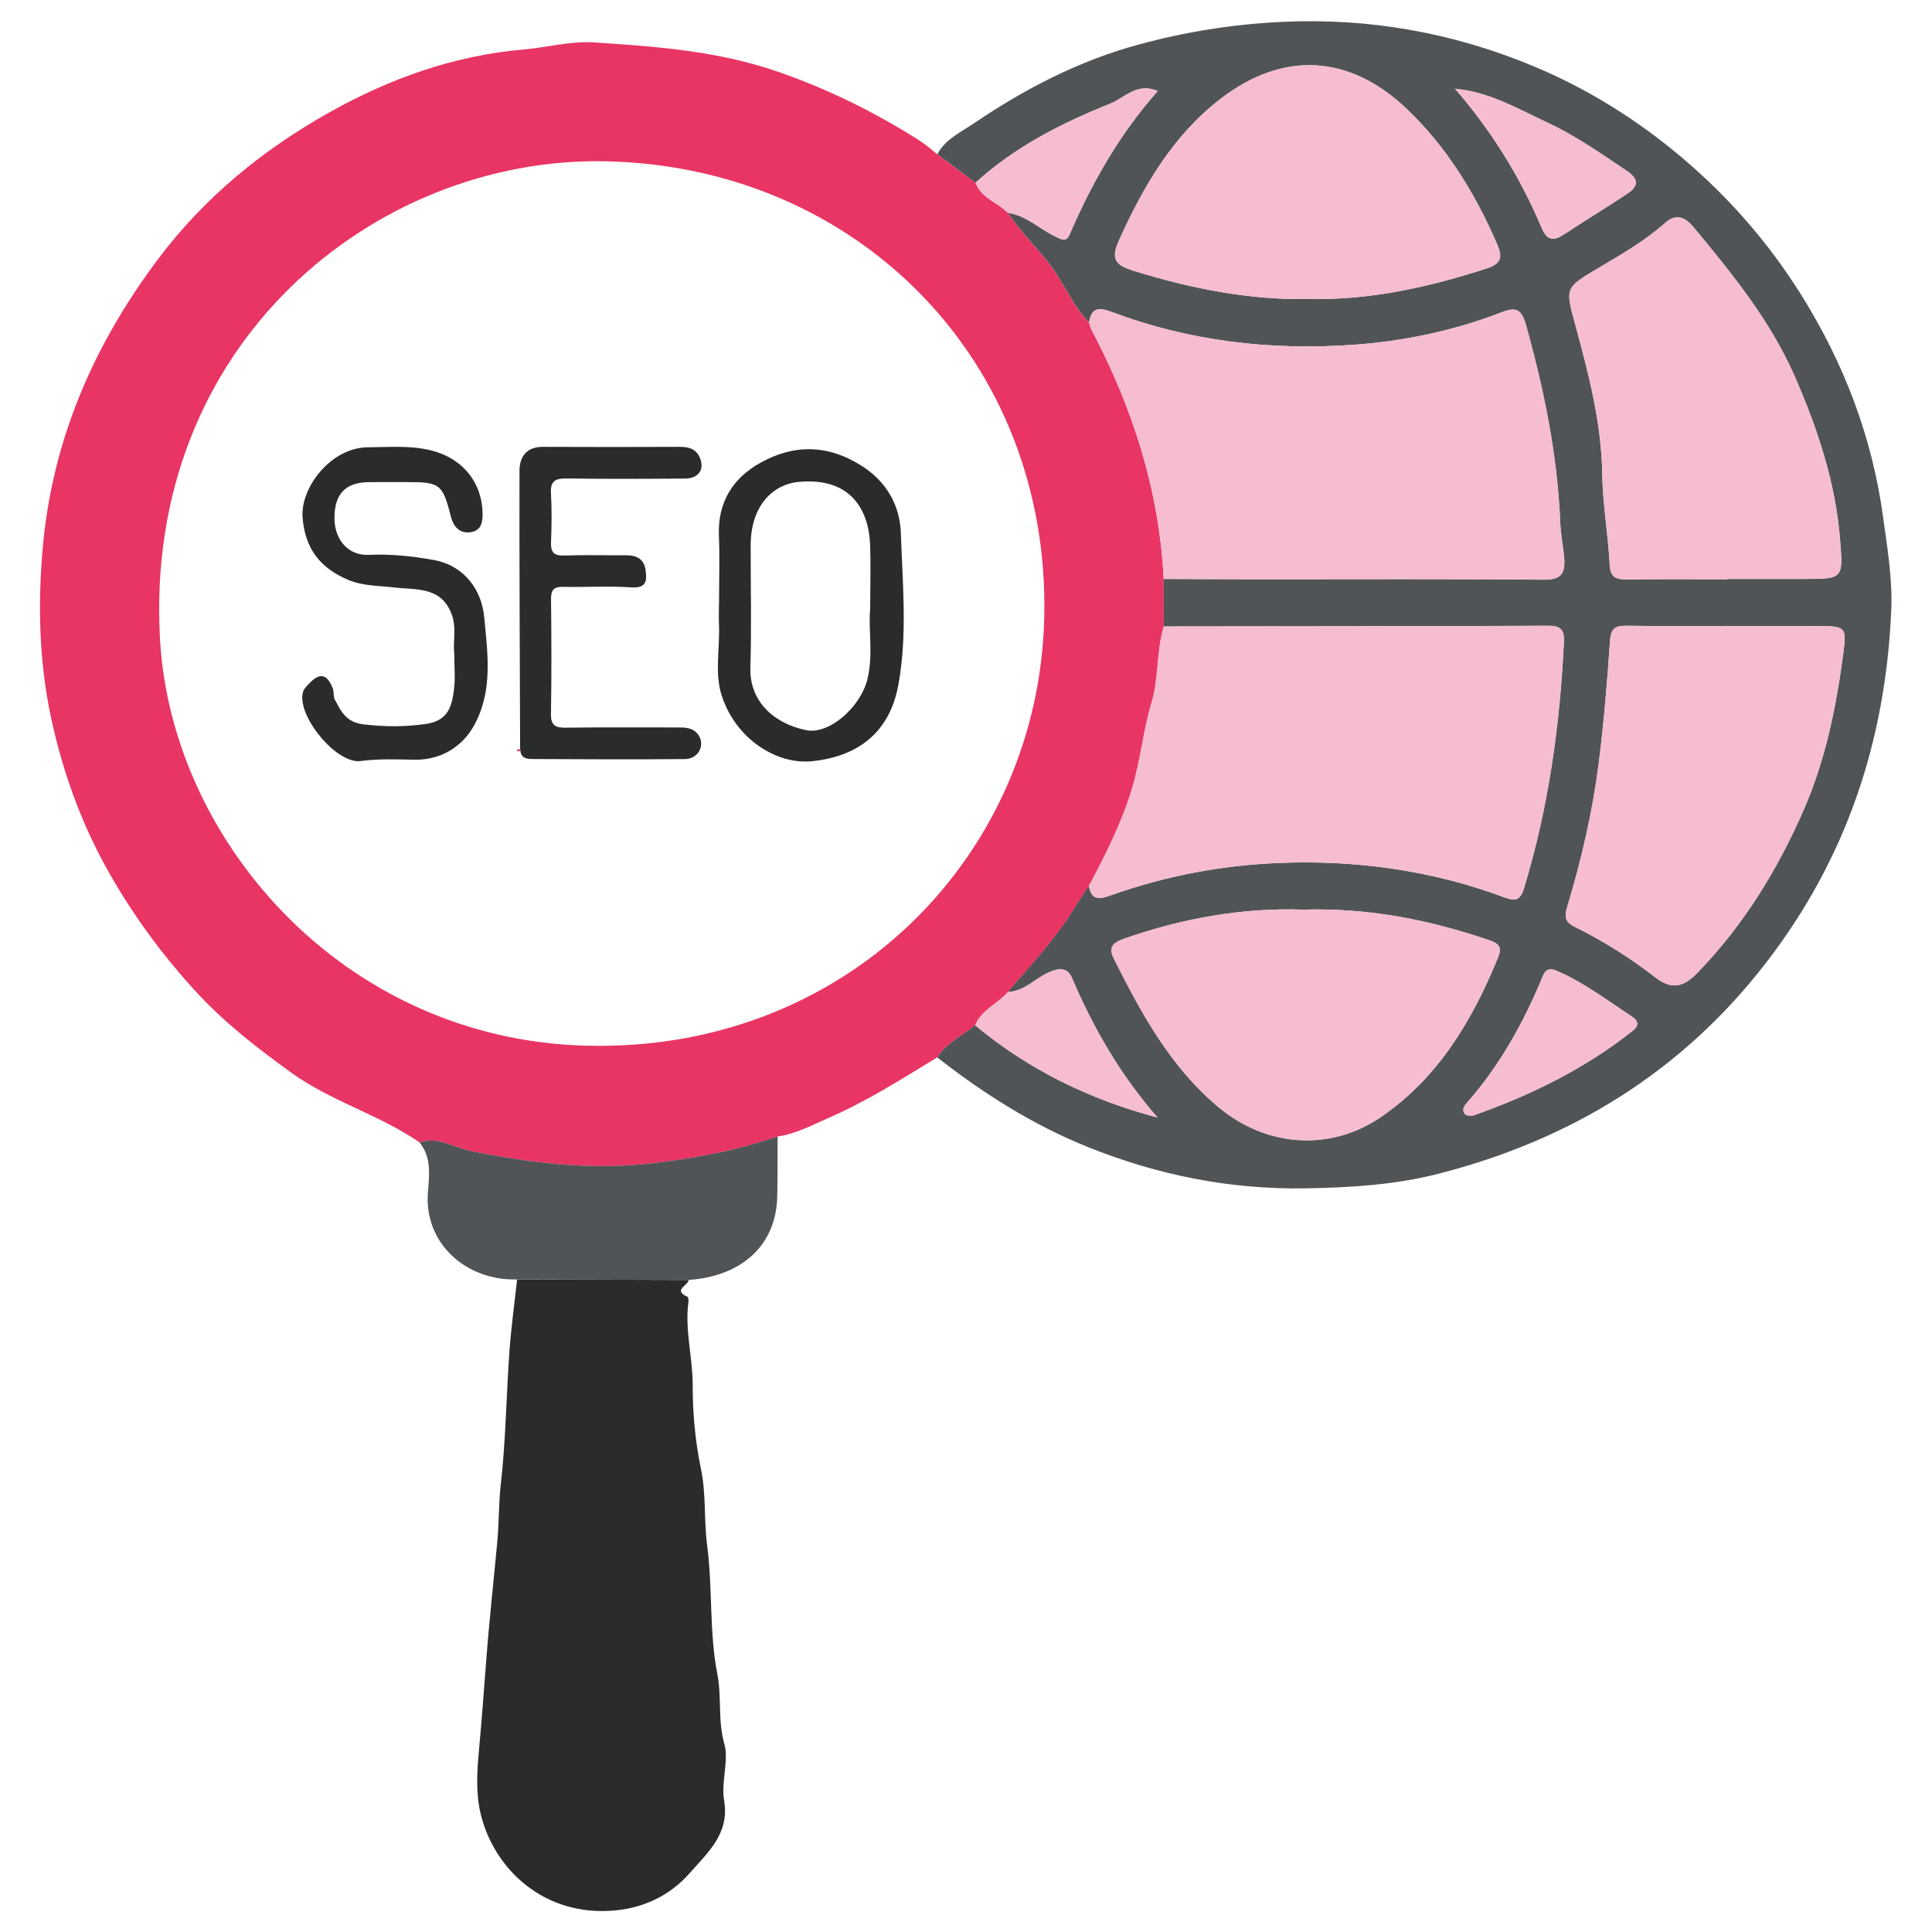
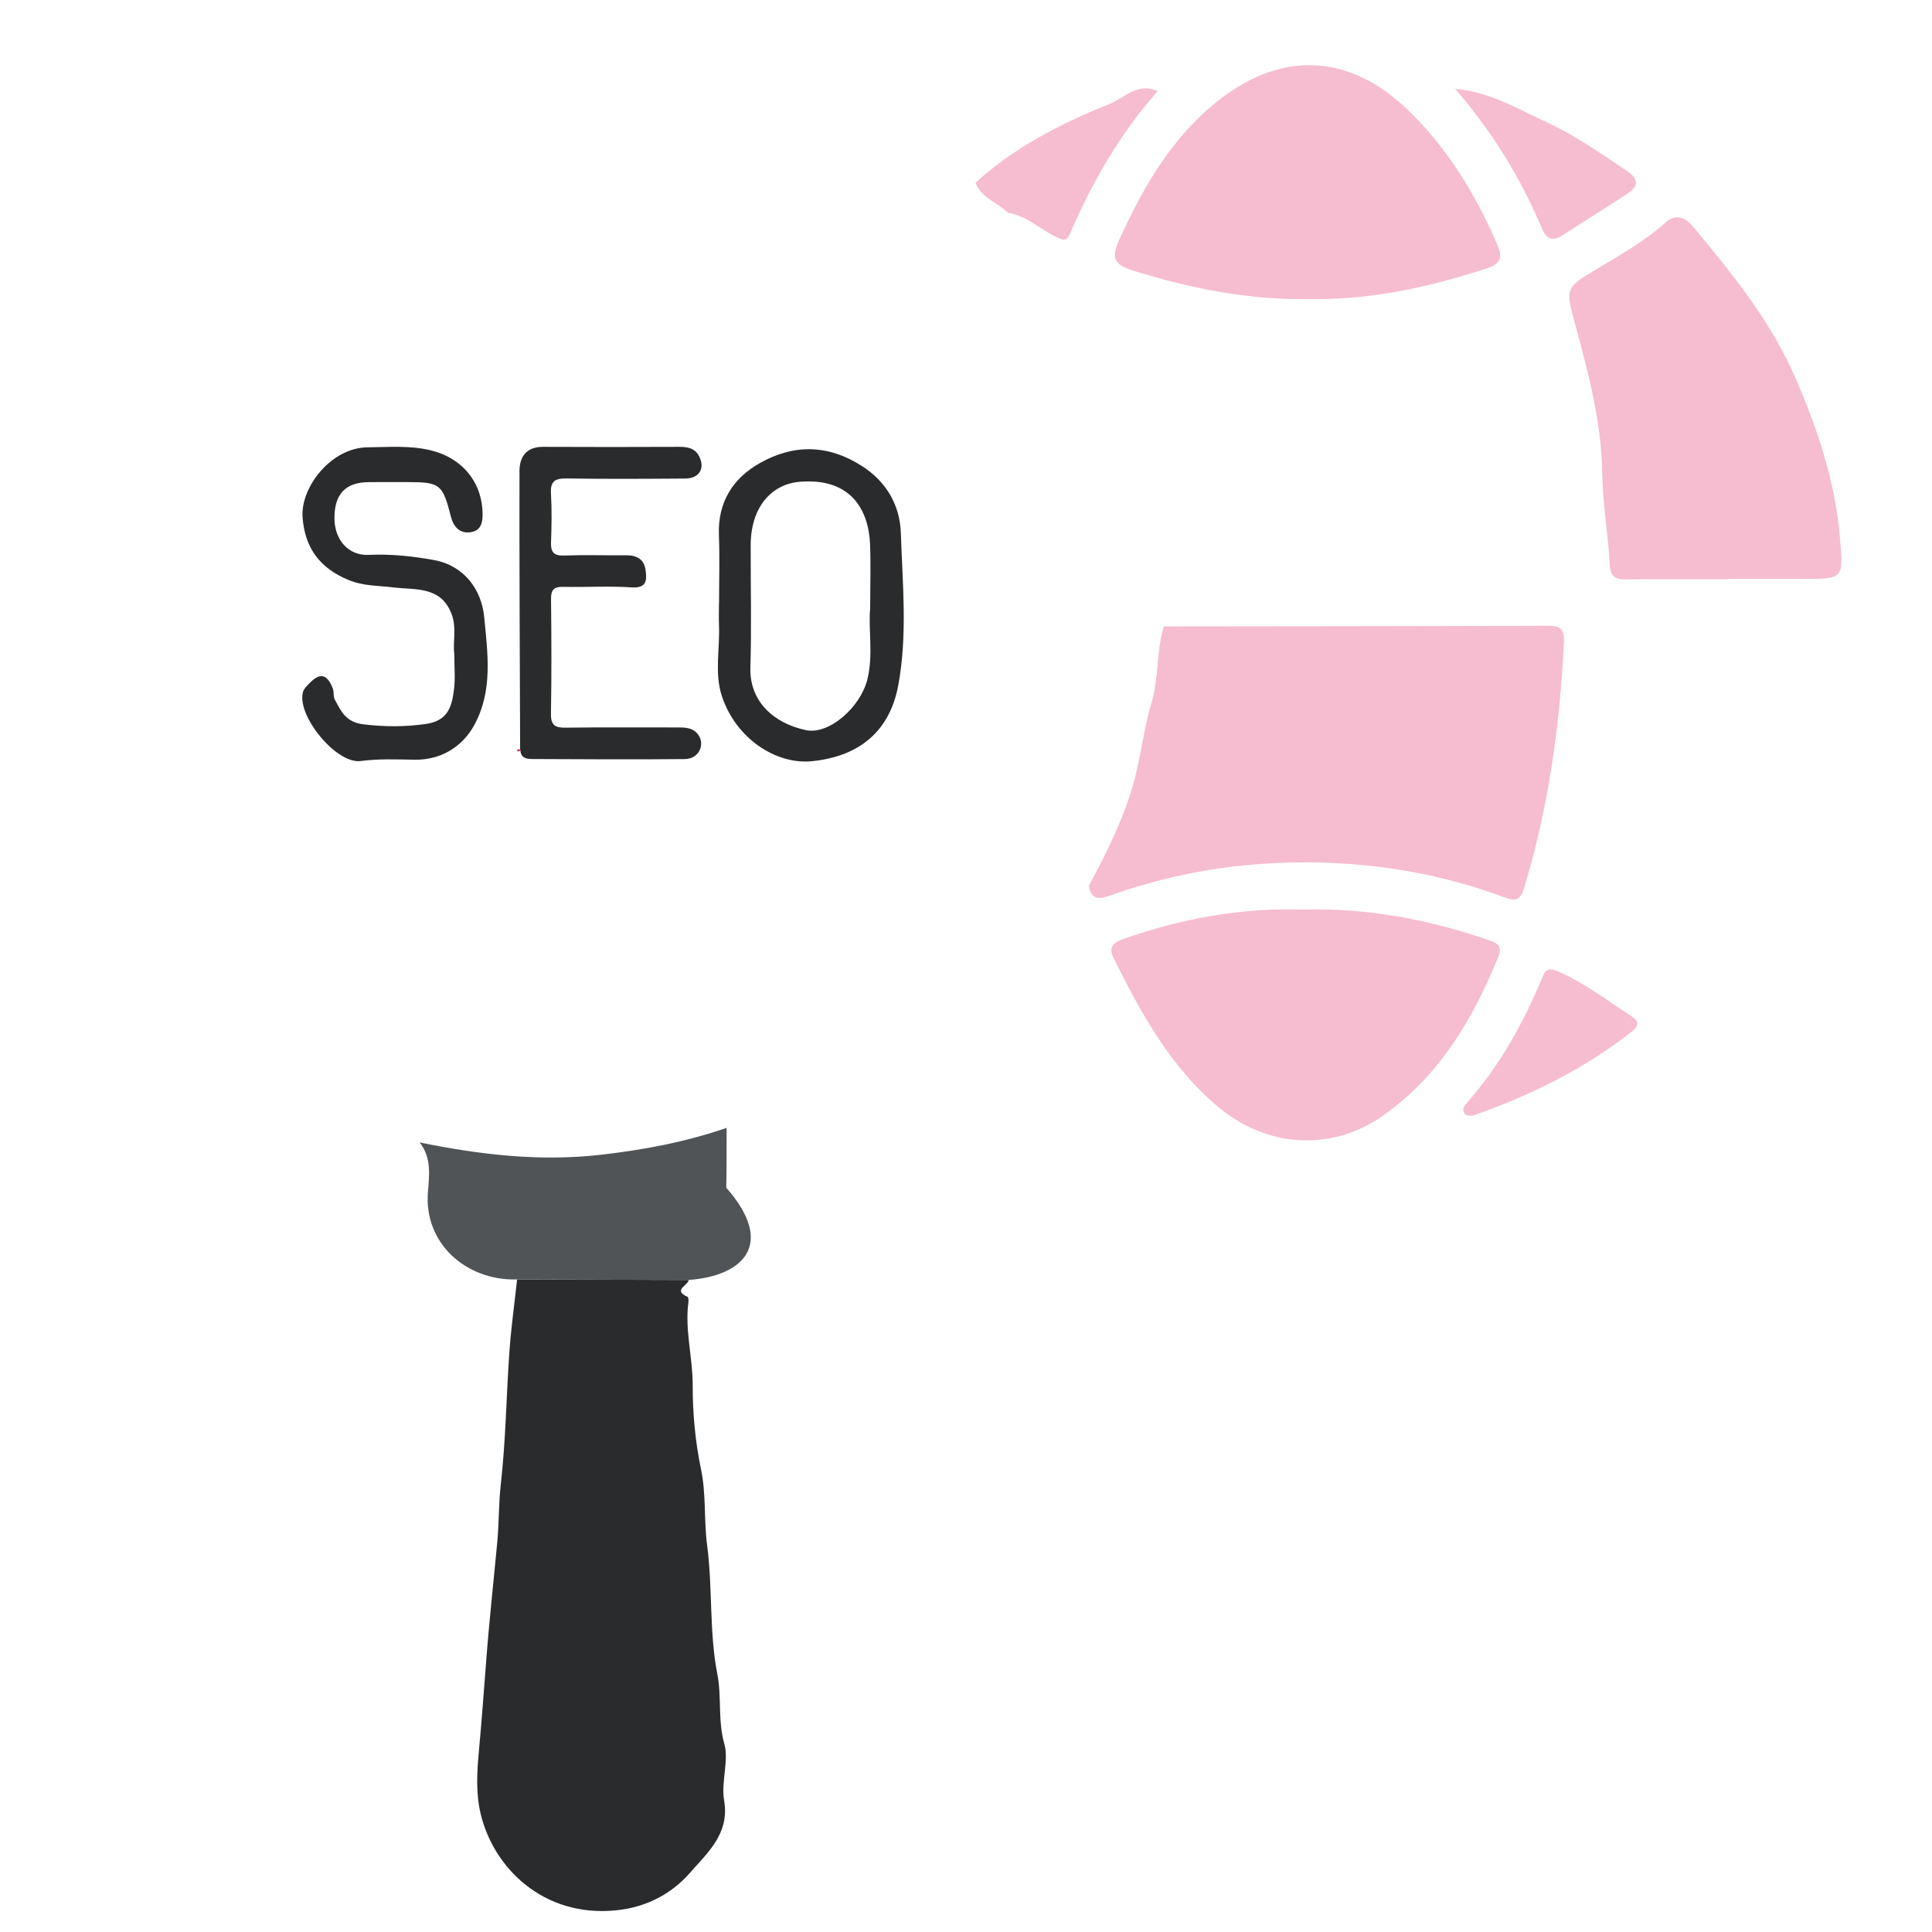
<svg xmlns="http://www.w3.org/2000/svg" version="1.1" id="Calque_1" x="0px" y="0px" viewBox="0 0 512 512" style="enable-background:new 0 0 512 512;" xml:space="preserve">
  <style type="text/css">
	.st0{fill:#E83564;}
	.st1{fill:#505457;}
	.st2{fill:#292B2D;}
	.st3{fill:#F6BCD0;}
</style>
  <g>
-     <path class="st0" d="M248.39,280.21c-9.47,5.77-18.84,11.74-29.06,16.16c-4.31,1.87-8.49,4.15-13.25,4.8   c-10.87,3.75-22.03,5.84-33.47,7.14c-16.25,1.84-32.08-0.07-47.91-3.29c-4.47-0.91-8.6-3.93-13.51-2.26   c-10.67-7.38-23.41-10.85-34.03-18.51c-9.17-6.62-17.97-13.45-25.6-21.84c-8.72-9.59-16.33-19.94-22.7-31.2   c-7.29-12.88-12.27-26.68-15.34-41.08c-3.23-15.14-3.55-30.65-2.1-45.92c2.66-28.11,13.59-53.12,30.59-75.7   C54.34,52.14,69.84,39.55,87.43,29.7c15.86-8.88,32.89-15,51.31-16.58c6.24-0.54,12.43-2.29,18.71-1.88   c16.52,1.08,32.89,2.26,48.89,7.83c13.28,4.62,25.55,10.71,37.3,18.15c1.68,1.06,3.17,2.43,4.75,3.66   c3.38,2.52,6.76,5.03,10.13,7.55c1.53,4.1,5.85,5.2,8.6,7.99c3.08,4.64,7.04,8.58,10.51,12.91c4.12,5.13,6.4,11.41,10.99,16.14   c0.21,0.63,0.33,1.3,0.63,1.88c10.91,20.72,17.97,42.55,19.14,66.09c0.01,4.2,0.01,8.39,0.02,12.59c-2.01,6.6-1.22,13.52-3.29,20.4   c-2.11,7.02-2.84,14.82-4.98,22.09c-2.73,9.24-7.05,17.81-11.57,26.27c-1.28,1.97-2.62,3.9-3.84,5.91   c-4.93,8.14-11.5,14.98-17.6,22.19c-2.71,3.13-7.03,4.68-8.7,8.83C255.01,274.46,250.89,276.39,248.39,280.21z M158.8,277.16   c67.04,0.01,116.37-51.17,117.93-113.3c1.72-68.21-49.58-119.88-116.51-121.12C99.58,41.62,37.8,90.95,42.42,169.69   C45.61,223.89,92.74,277.33,158.8,277.16z" />
-     <path class="st1" d="M288.62,85.45c-4.59-4.73-6.87-11.01-10.99-16.14c-3.47-4.32-7.43-8.27-10.51-12.9   c4.96,0.7,8.44,4.38,12.76,6.37c1.56,0.72,2.67,1.48,3.63-0.75c5.9-13.72,13.26-26.58,23.29-37.9c-5.47-2.37-8.74,1.79-12.61,3.35   c-12.91,5.18-25.26,11.44-35.67,20.94c-3.38-2.52-6.76-5.03-10.13-7.55c2.17-4.01,6.25-5.84,9.75-8.21   c13.47-9.13,27.77-16.55,43.59-20.85c12.39-3.37,24.87-5.37,37.77-6c23.26-1.14,45.52,2.85,66.8,11.7   c14.29,5.94,27.42,14.11,39.37,24.2c12.6,10.65,23.26,22.89,31.91,36.82c11.16,17.95,18.57,37.36,21.45,58.43   c1.13,8.24,2.53,16.45,2.17,24.79c-1.48,34.58-11.92,65.92-33.27,93.51c-22.37,28.91-51.66,46.81-86.74,55.8   c-11.47,2.94-23.19,3.65-35.01,3.86c-20.13,0.37-39.41-3.5-57.95-10.97c-14.47-5.83-27.58-14.13-39.86-23.74   c2.51-3.82,6.62-5.75,10.04-8.5c14.22,11.81,30.41,19.69,48.36,24.45c-9.76-11.13-16.98-23.59-22.7-37.01   c-1.16-2.72-3.31-2.71-6-1.53c-3.72,1.63-6.57,5.08-10.96,5.26c6.1-7.21,12.66-14.05,17.6-22.19c1.22-2.01,2.56-3.94,3.84-5.91   c0.74,4.3,3.41,3.33,6.2,2.35c14.26-5.02,28.97-7.81,44.07-8.43c20.54-0.84,40.54,1.93,59.86,9.11c2.66,0.99,4.16,0.97,5.15-2.27   c6.51-21.36,9.57-43.25,10.62-65.49c0.14-3.06-0.82-4.23-4.04-4.21c-34,0.13-68.01,0.14-102.01,0.18   c-0.01-4.2-0.01-8.39-0.02-12.59c9.1,0.03,18.21,0.08,27.31,0.08c24.4,0.01,48.79-0.13,73.19,0.12c4.7,0.05,5.98-1.41,5.63-5.85   c-0.25-3.08-0.91-6.11-1.03-9.15c-0.72-17.88-4.26-35.22-9.06-52.41c-1.23-4.4-2.68-4.93-6.57-3.43   c-12.69,4.9-25.99,7.67-39.47,8.6c-21.74,1.5-43.12-0.95-63.66-8.68C291.4,81.46,289.23,81.35,288.62,85.45z M385.53,23.54   c-0.13-0.09-0.25-0.18-0.38-0.27c0.14,0.07,0.28,0.15,0.42,0.22c9.62,11.07,17.28,23.38,22.97,36.88c1.38,3.28,3.06,3.62,5.84,1.8   c5.59-3.66,11.28-7.14,16.85-10.82c3.08-2.03,3.09-3.92-0.21-6.13c-6.84-4.58-13.6-9.34-21.05-12.79   C402.12,28.79,394.49,24.26,385.53,23.54z M457.92,165.93c0-0.02,0-0.03,0-0.05c-8.93,0-17.87,0.08-26.8-0.05   c-2.88-0.04-4.21,0.55-4.44,3.89c-0.74,10.92-1.63,21.85-3.02,32.71c-1.65,12.86-4.58,25.49-8.33,37.9c-0.83,2.75-0.5,4.06,2,5.29   c7.53,3.72,14.65,8.19,21.25,13.32c4.68,3.64,7.75,2.48,11.4-1.29c12.2-12.62,21.18-27.31,28.13-43.29   c5.77-13.26,8.56-27.34,10.44-41.61c0.85-6.5,0.42-6.83-6.39-6.83C474.07,165.93,465.99,165.93,457.92,165.93z M457.83,153.51   c0-0.03,0-0.05,0-0.08c6.69,0,13.38,0,20.07,0c10.62,0,10.58,0,9.71-10.69c-1.23-15.01-5.92-29.07-11.88-42.74   c-6.49-14.91-16.64-27.41-26.92-39.77c-1.75-2.11-4.26-4.06-7.5-1.18c-5.39,4.8-11.65,8.38-17.84,12.05   c-8.91,5.28-8.66,5.22-5.91,15.32c3.5,12.85,6.86,25.83,7.05,39.21c0.11,8.1,1.57,16,1.97,24.02c0.19,3.8,2.14,3.93,4.99,3.9   C440.33,153.45,449.08,153.51,457.83,153.51z M346.67,79.25c16.71,0.33,32.12-3.21,47.34-8.11c3.91-1.26,4.2-3.06,2.78-6.34   c-5.81-13.44-13.31-25.75-23.97-35.92c-15.11-14.4-32.65-15.5-49.28-2.75c-12.69,9.73-20.45,23.12-26.96,37.48   c-2.35,5.18-0.92,6.66,3.82,8.14C315.69,76.52,331.2,79.52,346.67,79.25z M345.39,241.06c-15.82-0.55-31.88,2.22-47.56,7.73   c-3.27,1.15-4.05,2.48-2.58,5.4c7.27,14.46,14.95,28.59,27.68,39.23c12.73,10.63,29.73,11.84,43.33,2.41   c15.05-10.44,23.95-25.51,30.74-42.09c1.2-2.93,0.09-3.76-2.56-4.65C378.77,243.77,362.79,240.56,345.39,241.06z M390.11,295.65   c0.17-0.03,0.34-0.04,0.5-0.1c15.12-5.33,29.35-12.33,42-22.32c2.13-1.68,1.3-2.9-0.37-3.99c-6.3-4.12-12.31-8.72-19.28-11.78   c-1.9-0.84-3.19-0.98-4.09,1.2c-5.06,12.27-11.42,23.77-20.27,33.77c-0.57,0.65-1.04,1.41-0.68,2.33   C388.33,295.79,389.27,295.62,390.11,295.65z" />
    <path class="st2" d="M182.51,339.2c-0.12,1.47-4.37,2.68-0.29,4.48c0.24,0.11,0.28,0.97,0.21,1.45   c-0.97,7.38,1.15,14.59,1.14,21.95c-0.01,7.41,0.67,14.96,2.19,22.2c1.42,6.76,0.75,13.53,1.64,20.28   c1.49,11.27,0.52,22.93,2.69,34.02c1.21,6.2,0.1,12.36,1.87,18.6c1.24,4.37-0.91,10.09-0.06,14.98c1.52,8.77-4.42,13.84-9.01,19.11   c-4.97,5.71-11.72,9.22-19.75,10c-19.23,1.86-32.41-11.34-35.78-25.66c-1.28-5.45-0.96-10.95-0.47-16.31   c0.73-7.94,1.33-15.88,1.93-23.83c0.8-10.64,1.98-21.26,2.97-31.88c0.47-5.08,0.35-10.16,0.93-15.28   c1.32-11.64,1.45-23.41,2.28-35.11c0.45-6.39,1.35-12.76,2.04-19.14C152.2,339.12,167.36,339.16,182.51,339.2z" />
-     <path class="st1" d="M182.51,339.2c-15.16-0.04-30.31-0.08-45.47-0.13c-13.71,0.37-24.71-9.74-23.64-23.11   c0.36-4.47,1-9.23-2.22-13.21c4.9-1.67,9.04,1.36,13.51,2.26c15.83,3.22,31.66,5.13,47.91,3.29c11.45-1.3,22.6-3.39,33.47-7.14   c-0.02,5.29,0.03,10.58-0.09,15.86C205.72,329.82,196.84,338.18,182.51,339.2z" />
+     <path class="st1" d="M182.51,339.2c-15.16-0.04-30.31-0.08-45.47-0.13c-13.71,0.37-24.71-9.74-23.64-23.11   c0.36-4.47,1-9.23-2.22-13.21c15.83,3.22,31.66,5.13,47.91,3.29c11.45-1.3,22.6-3.39,33.47-7.14   c-0.02,5.29,0.03,10.58-0.09,15.86C205.72,329.82,196.84,338.18,182.51,339.2z" />
    <path class="st3" d="M308.41,166.01c34-0.04,68.01-0.05,102.01-0.18c3.23-0.01,4.19,1.15,4.04,4.21   c-1.05,22.24-4.11,44.13-10.62,65.49c-0.99,3.25-2.49,3.26-5.15,2.27c-19.31-7.18-39.32-9.95-59.86-9.11   c-15.1,0.62-29.8,3.41-44.07,8.43c-2.79,0.98-5.46,1.96-6.2-2.35c4.53-8.46,8.85-17.04,11.57-26.27   c2.15-7.27,2.88-15.07,4.98-22.09C307.19,179.53,306.4,172.61,308.41,166.01z" />
-     <path class="st3" d="M288.62,85.45c0.62-4.1,2.78-3.99,6.11-2.74c20.54,7.73,41.92,10.18,63.66,8.68   c13.48-0.93,26.78-3.7,39.47-8.6c3.89-1.5,5.34-0.97,6.57,3.43c4.8,17.19,8.34,34.53,9.06,52.41c0.12,3.04,0.78,6.07,1.03,9.15   c0.36,4.44-0.92,5.9-5.63,5.85c-24.39-0.25-48.79-0.11-73.19-0.12c-9.1,0-18.21-0.05-27.31-0.08   c-1.17-23.54-8.23-45.37-19.14-66.09C288.95,86.76,288.82,86.08,288.62,85.45z" />
-     <path class="st3" d="M267.12,262.88c4.39-0.19,7.24-3.64,10.96-5.26c2.69-1.18,4.84-1.19,6,1.53c5.72,13.41,12.94,25.88,22.7,37.01   c-17.95-4.76-34.14-12.64-48.36-24.45C260.1,267.56,264.41,266.01,267.12,262.88z" />
    <path class="st3" d="M258.53,48.42c10.41-9.5,22.76-15.75,35.67-20.94c3.87-1.56,7.14-5.72,12.61-3.35   c-10.03,11.32-17.39,24.18-23.29,37.9c-0.96,2.23-2.07,1.46-3.63,0.75c-4.32-1.99-7.8-5.67-12.76-6.37   C264.37,53.62,260.05,52.52,258.53,48.42z" />
-     <path class="st3" d="M457.92,165.93c8.08,0,16.15,0,24.23,0c6.8,0,7.24,0.33,6.39,6.83c-1.87,14.26-4.67,28.35-10.44,41.61   c-6.95,15.98-15.93,30.66-28.13,43.29c-3.64,3.77-6.72,4.93-11.4,1.29c-6.6-5.13-13.72-9.61-21.25-13.32   c-2.49-1.23-2.83-2.54-2-5.29c3.75-12.41,6.68-25.04,8.33-37.9c1.39-10.86,2.27-21.79,3.02-32.71c0.23-3.34,1.56-3.93,4.44-3.89   c8.93,0.12,17.87,0.05,26.8,0.05C457.92,165.9,457.92,165.91,457.92,165.93z" />
    <path class="st3" d="M457.83,153.51c-8.75,0-17.5-0.06-26.25,0.03c-2.85,0.03-4.8-0.1-4.99-3.9c-0.4-8.01-1.85-15.92-1.97-24.02   c-0.19-13.38-3.55-26.36-7.05-39.21c-2.75-10.1-2.99-10.04,5.91-15.32c6.18-3.67,12.45-7.25,17.84-12.05   c3.23-2.88,5.74-0.93,7.5,1.18c10.27,12.36,20.43,24.86,26.92,39.77c5.95,13.68,10.65,27.73,11.88,42.74   c0.88,10.69,0.92,10.69-9.71,10.69c-6.69,0-13.38,0-20.07,0C457.83,153.45,457.83,153.48,457.83,153.51z" />
    <path class="st3" d="M346.67,79.25c-15.47,0.27-30.98-2.73-46.27-7.5c-4.74-1.48-6.17-2.95-3.82-8.14   c6.51-14.36,14.27-27.75,26.96-37.48c16.63-12.75,34.17-11.65,49.28,2.75c10.66,10.16,18.16,22.48,23.97,35.92   c1.42,3.28,1.13,5.08-2.78,6.34C378.79,76.04,363.38,79.58,346.67,79.25z" />
    <path class="st3" d="M345.39,241.06c17.4-0.5,33.38,2.72,49.04,8.03c2.65,0.9,3.76,1.73,2.56,4.65   c-6.79,16.57-15.69,31.64-30.74,42.09c-13.59,9.43-30.6,8.22-43.33-2.41c-12.74-10.64-20.42-24.77-27.68-39.23   c-1.47-2.92-0.69-4.25,2.58-5.4C313.5,243.27,329.56,240.5,345.39,241.06z" />
    <path class="st3" d="M385.53,23.54c8.96,0.72,16.59,5.24,24.45,8.89c7.45,3.46,14.21,8.21,21.05,12.79   c3.31,2.21,3.29,4.1,0.21,6.13c-5.57,3.68-11.27,7.17-16.85,10.82c-2.78,1.82-4.46,1.48-5.84-1.8   c-5.69-13.5-13.35-25.81-22.97-36.88L385.53,23.54z" />
    <path class="st3" d="M390.11,295.66c-0.83-0.04-1.77,0.13-2.18-0.9c-0.37-0.92,0.1-1.69,0.68-2.33c8.85-10,15.21-21.49,20.27-33.77   c0.9-2.18,2.19-2.04,4.09-1.2c6.96,3.06,12.97,7.66,19.28,11.78c1.67,1.09,2.49,2.31,0.37,3.99c-12.65,9.99-26.87,17-42,22.32   C390.45,295.61,390.28,295.62,390.11,295.66z" />
    <path class="st3" d="M385.58,23.5c-0.14-0.07-0.28-0.15-0.42-0.22c0.13,0.09,0.25,0.18,0.38,0.27   C385.53,23.54,385.58,23.5,385.58,23.5z" />
    <path class="st2" d="M190.56,159.89c0-6,0.19-12.01-0.04-18.01c-0.34-8.75,3.65-15.12,10.92-19.2c8.99-5.05,18.08-4.9,27.03,0.85   c6.57,4.22,10.02,10.51,10.26,17.69c0.45,13.48,1.81,27.13-0.7,40.48c-2.4,12.77-11.06,18.84-22.84,20.03   c-9.45,0.96-20.21-5.95-23.91-17.33c-1.97-6.04-0.47-12.55-0.74-18.85c-0.08-1.88-0.01-3.77-0.01-5.66   C190.53,159.89,190.54,159.89,190.56,159.89z M230.61,161.31c0-6.53,0.19-11.86-0.04-17.17c-0.38-8.86-4.96-17.55-18.53-16.47   c-7.76,0.61-13.08,6.91-13.1,16.79c-0.03,10.81,0.25,21.63-0.08,32.44c-0.27,9,6.25,14.84,14.77,16.6   c6.07,1.26,14.37-6.02,16.23-13.44C231.5,173.44,230.06,166.73,230.61,161.31z" />
    <path class="st2" d="M120.39,173.19c-0.42-2.99,0.69-6.77-0.72-10.48c-2.83-7.45-9.63-6.33-15.37-7.04   c-4.01-0.5-7.95-0.32-11.92-1.96c-7.53-3.1-11.59-8.38-12.2-16.65c-0.57-7.77,7.43-18.45,17.3-18.52   c5.44-0.04,10.87-0.53,16.33,0.72c8.65,1.98,14.1,8.53,14.08,17.24c-0.01,2.7-0.9,4.3-3.41,4.57c-2.82,0.3-4.35-1.66-4.97-4.1   c-2.2-8.63-2.85-9.21-11.47-9.21c-3.44,0-6.87-0.03-10.31,0.01c-6.17,0.06-9.1,3.14-9.1,9.53c-0.01,5.76,3.72,10.01,9.11,9.75   c5.84-0.28,11.65,0.35,17.26,1.37c7.97,1.46,12.64,7.79,13.33,15.2c0.89,9.47,2.36,19.34-2.63,28.51   c-3.22,5.91-9.03,9.32-15.83,9.2c-4.76-0.08-9.52-0.28-14.32,0.35c-6.35,0.83-16.72-11.77-15.32-18.02   c0.25-1.13,0.99-1.76,1.67-2.48c2.82-3.01,4.78-2.64,6.29,1.25c0.36,0.92,0.08,2.12,0.53,2.95c1.68,3.1,2.88,6.01,7.62,6.58   c5.62,0.67,10.89,0.69,16.5-0.1c5.97-0.84,6.92-4.73,7.48-9.19C120.69,179.79,120.39,176.83,120.39,173.19z" />
    <path class="st2" d="M137.84,198.53c-0.08-24.57-0.22-49.15-0.17-73.72c0.01-3.71,1.81-6.41,6.21-6.39   c12.03,0.06,24.06,0.05,36.09,0c2.2-0.01,4.17,0.33,5.27,2.42c1.7,3.25,0.11,5.95-3.62,5.98c-10.48,0.08-20.97,0.14-31.45-0.02   c-3.06-0.05-4.35,0.71-4.16,3.98c0.25,4.28,0.18,8.6,0.02,12.89c-0.1,2.64,0.71,3.65,3.47,3.55c5.49-0.19,11-0.02,16.5-0.06   c2.76-0.02,4.68,1.04,5.08,3.9c0.39,2.77,0.29,4.88-3.77,4.6c-5.99-0.41-12.03,0-18.04-0.14c-2.47-0.06-3.27,0.77-3.24,3.23   c0.11,10.14,0.15,20.28-0.02,30.42c-0.05,3.08,1.14,3.71,3.91,3.67c9.79-0.13,19.59-0.04,29.39-0.06c2.1,0,4.24-0.03,5.65,1.82   c2.05,2.69,0.22,6.52-3.4,6.56c-13.4,0.14-26.81,0.05-40.21-0.01c-1.51-0.01-3.23-0.04-3.44-2.2   C137.91,198.96,137.84,198.53,137.84,198.53z" />
    <path class="st0" d="M137.84,198.53c0,0,0.07,0.43,0.07,0.41c-0.38,0.09-0.89,0.53-0.9-0.33   C137.01,198.59,137.55,198.56,137.84,198.53z" />
  </g>
</svg>